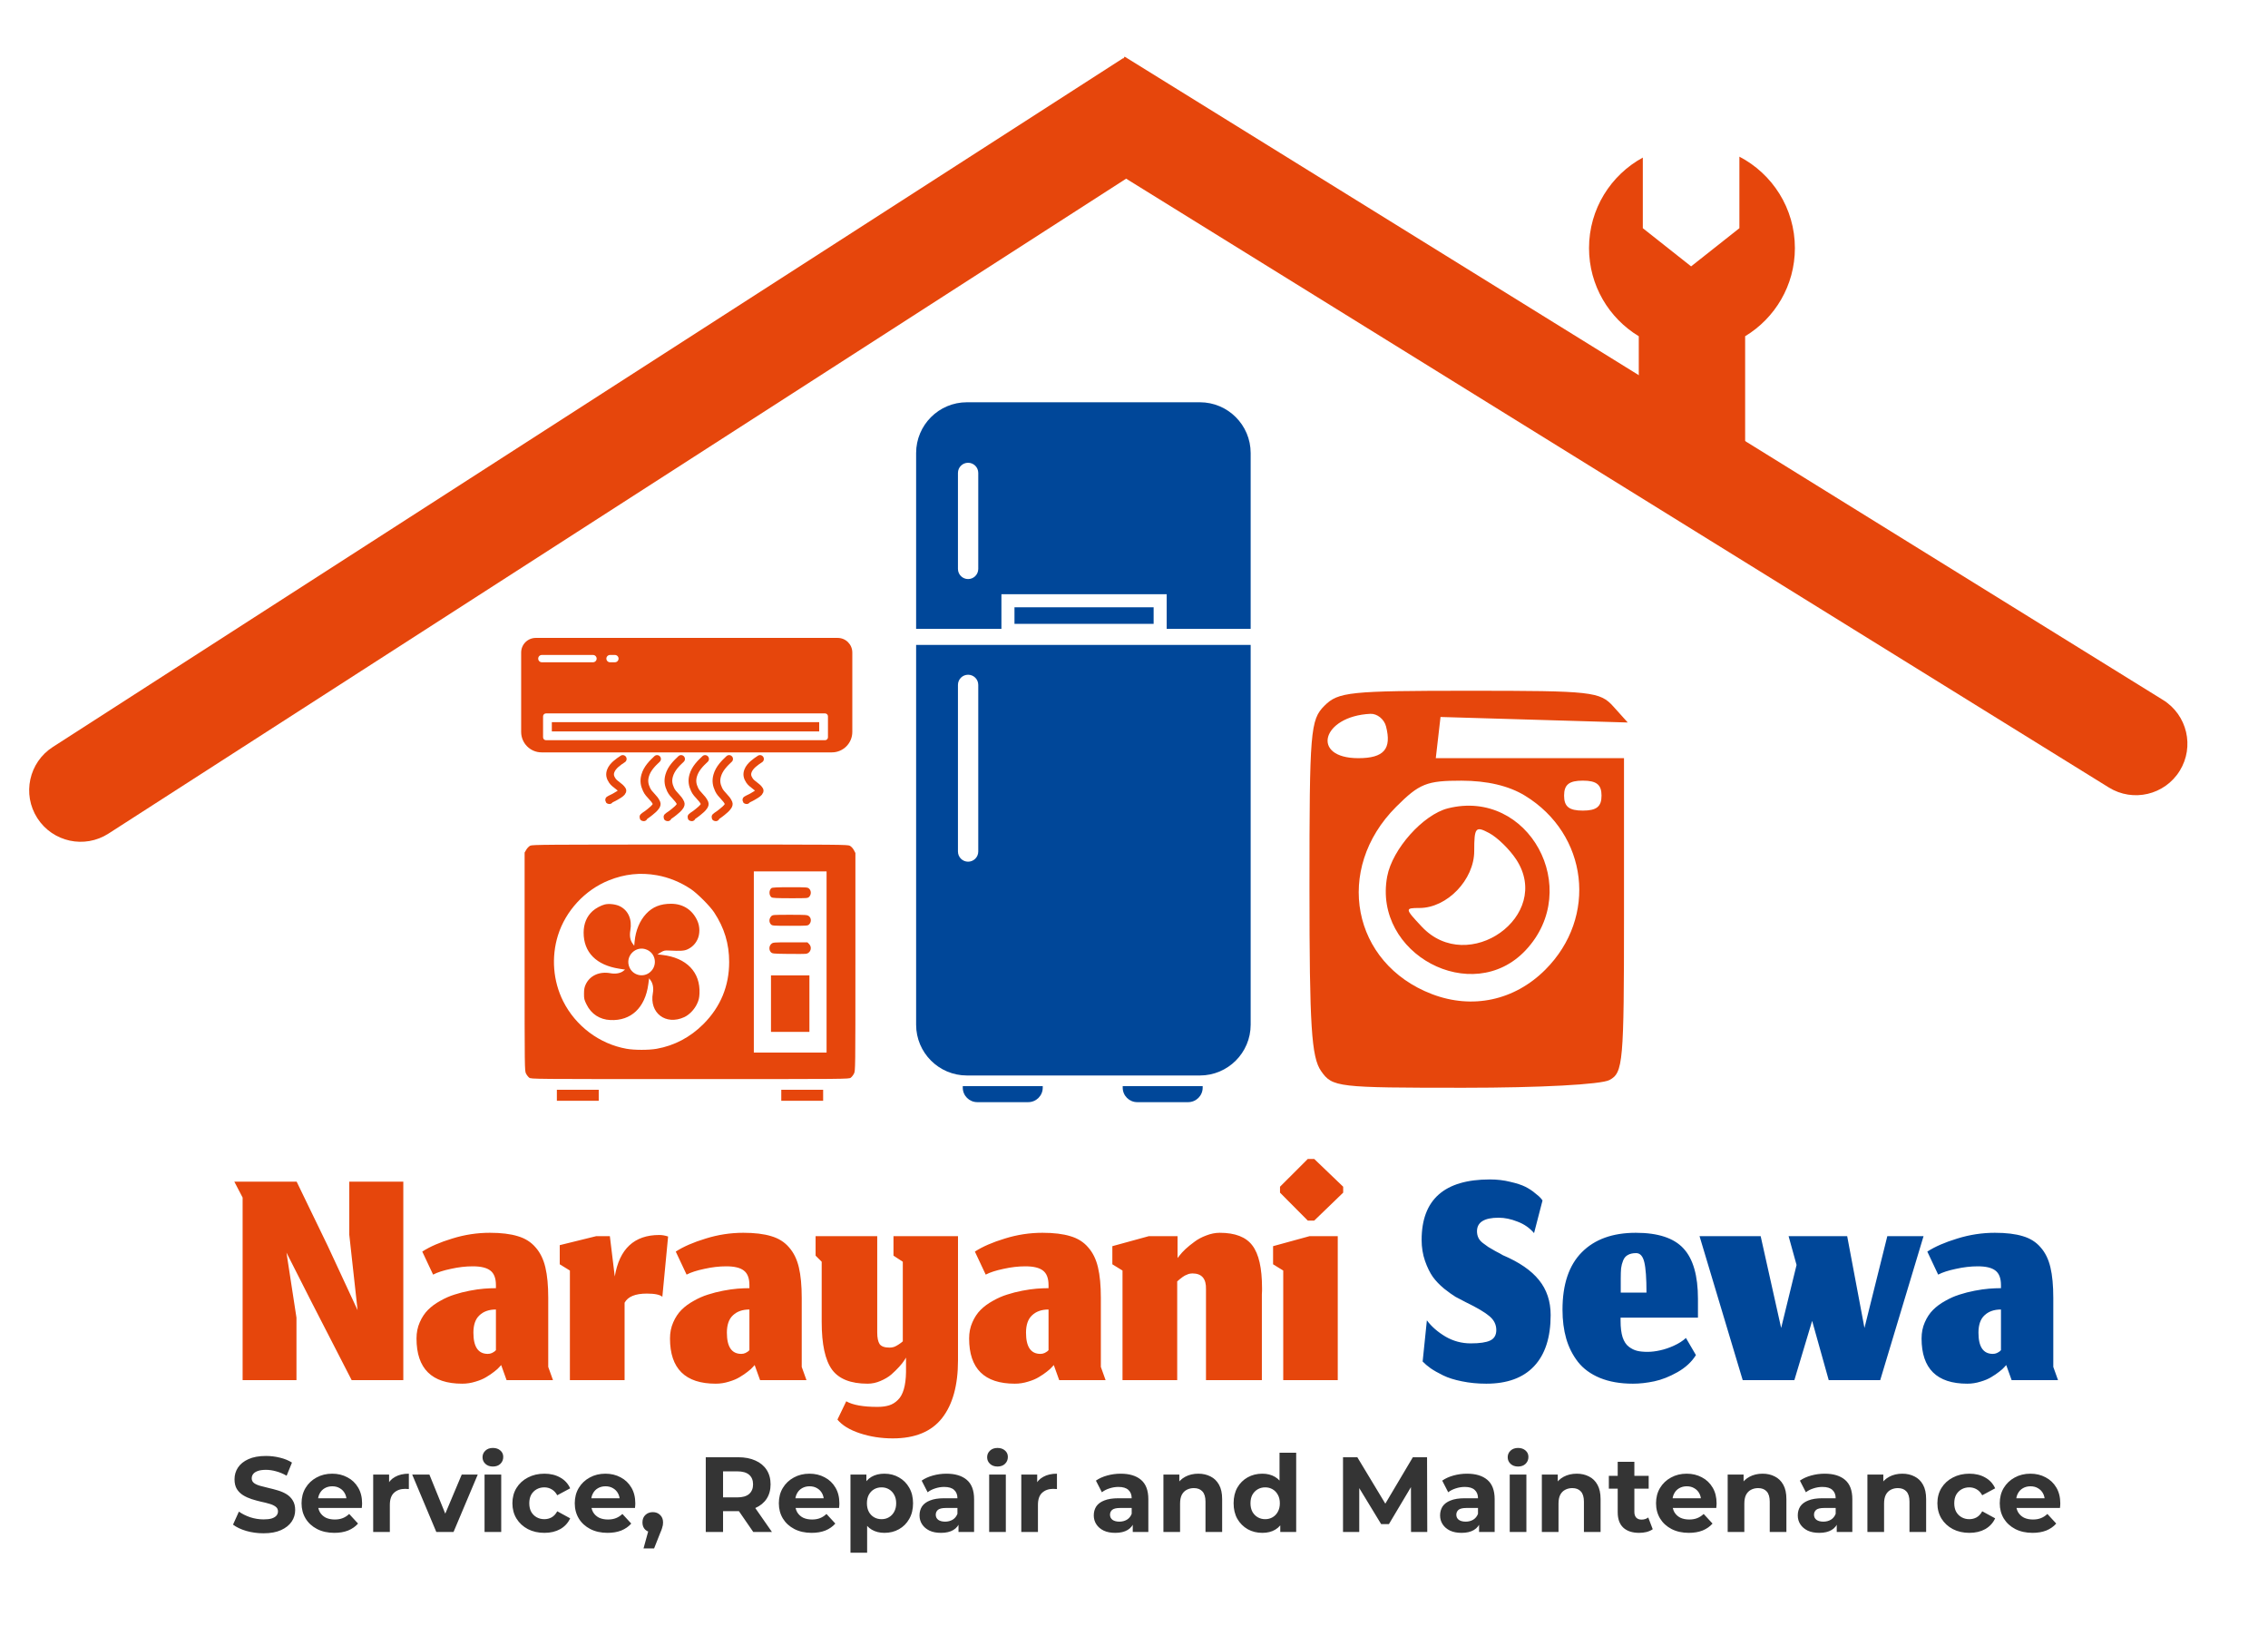
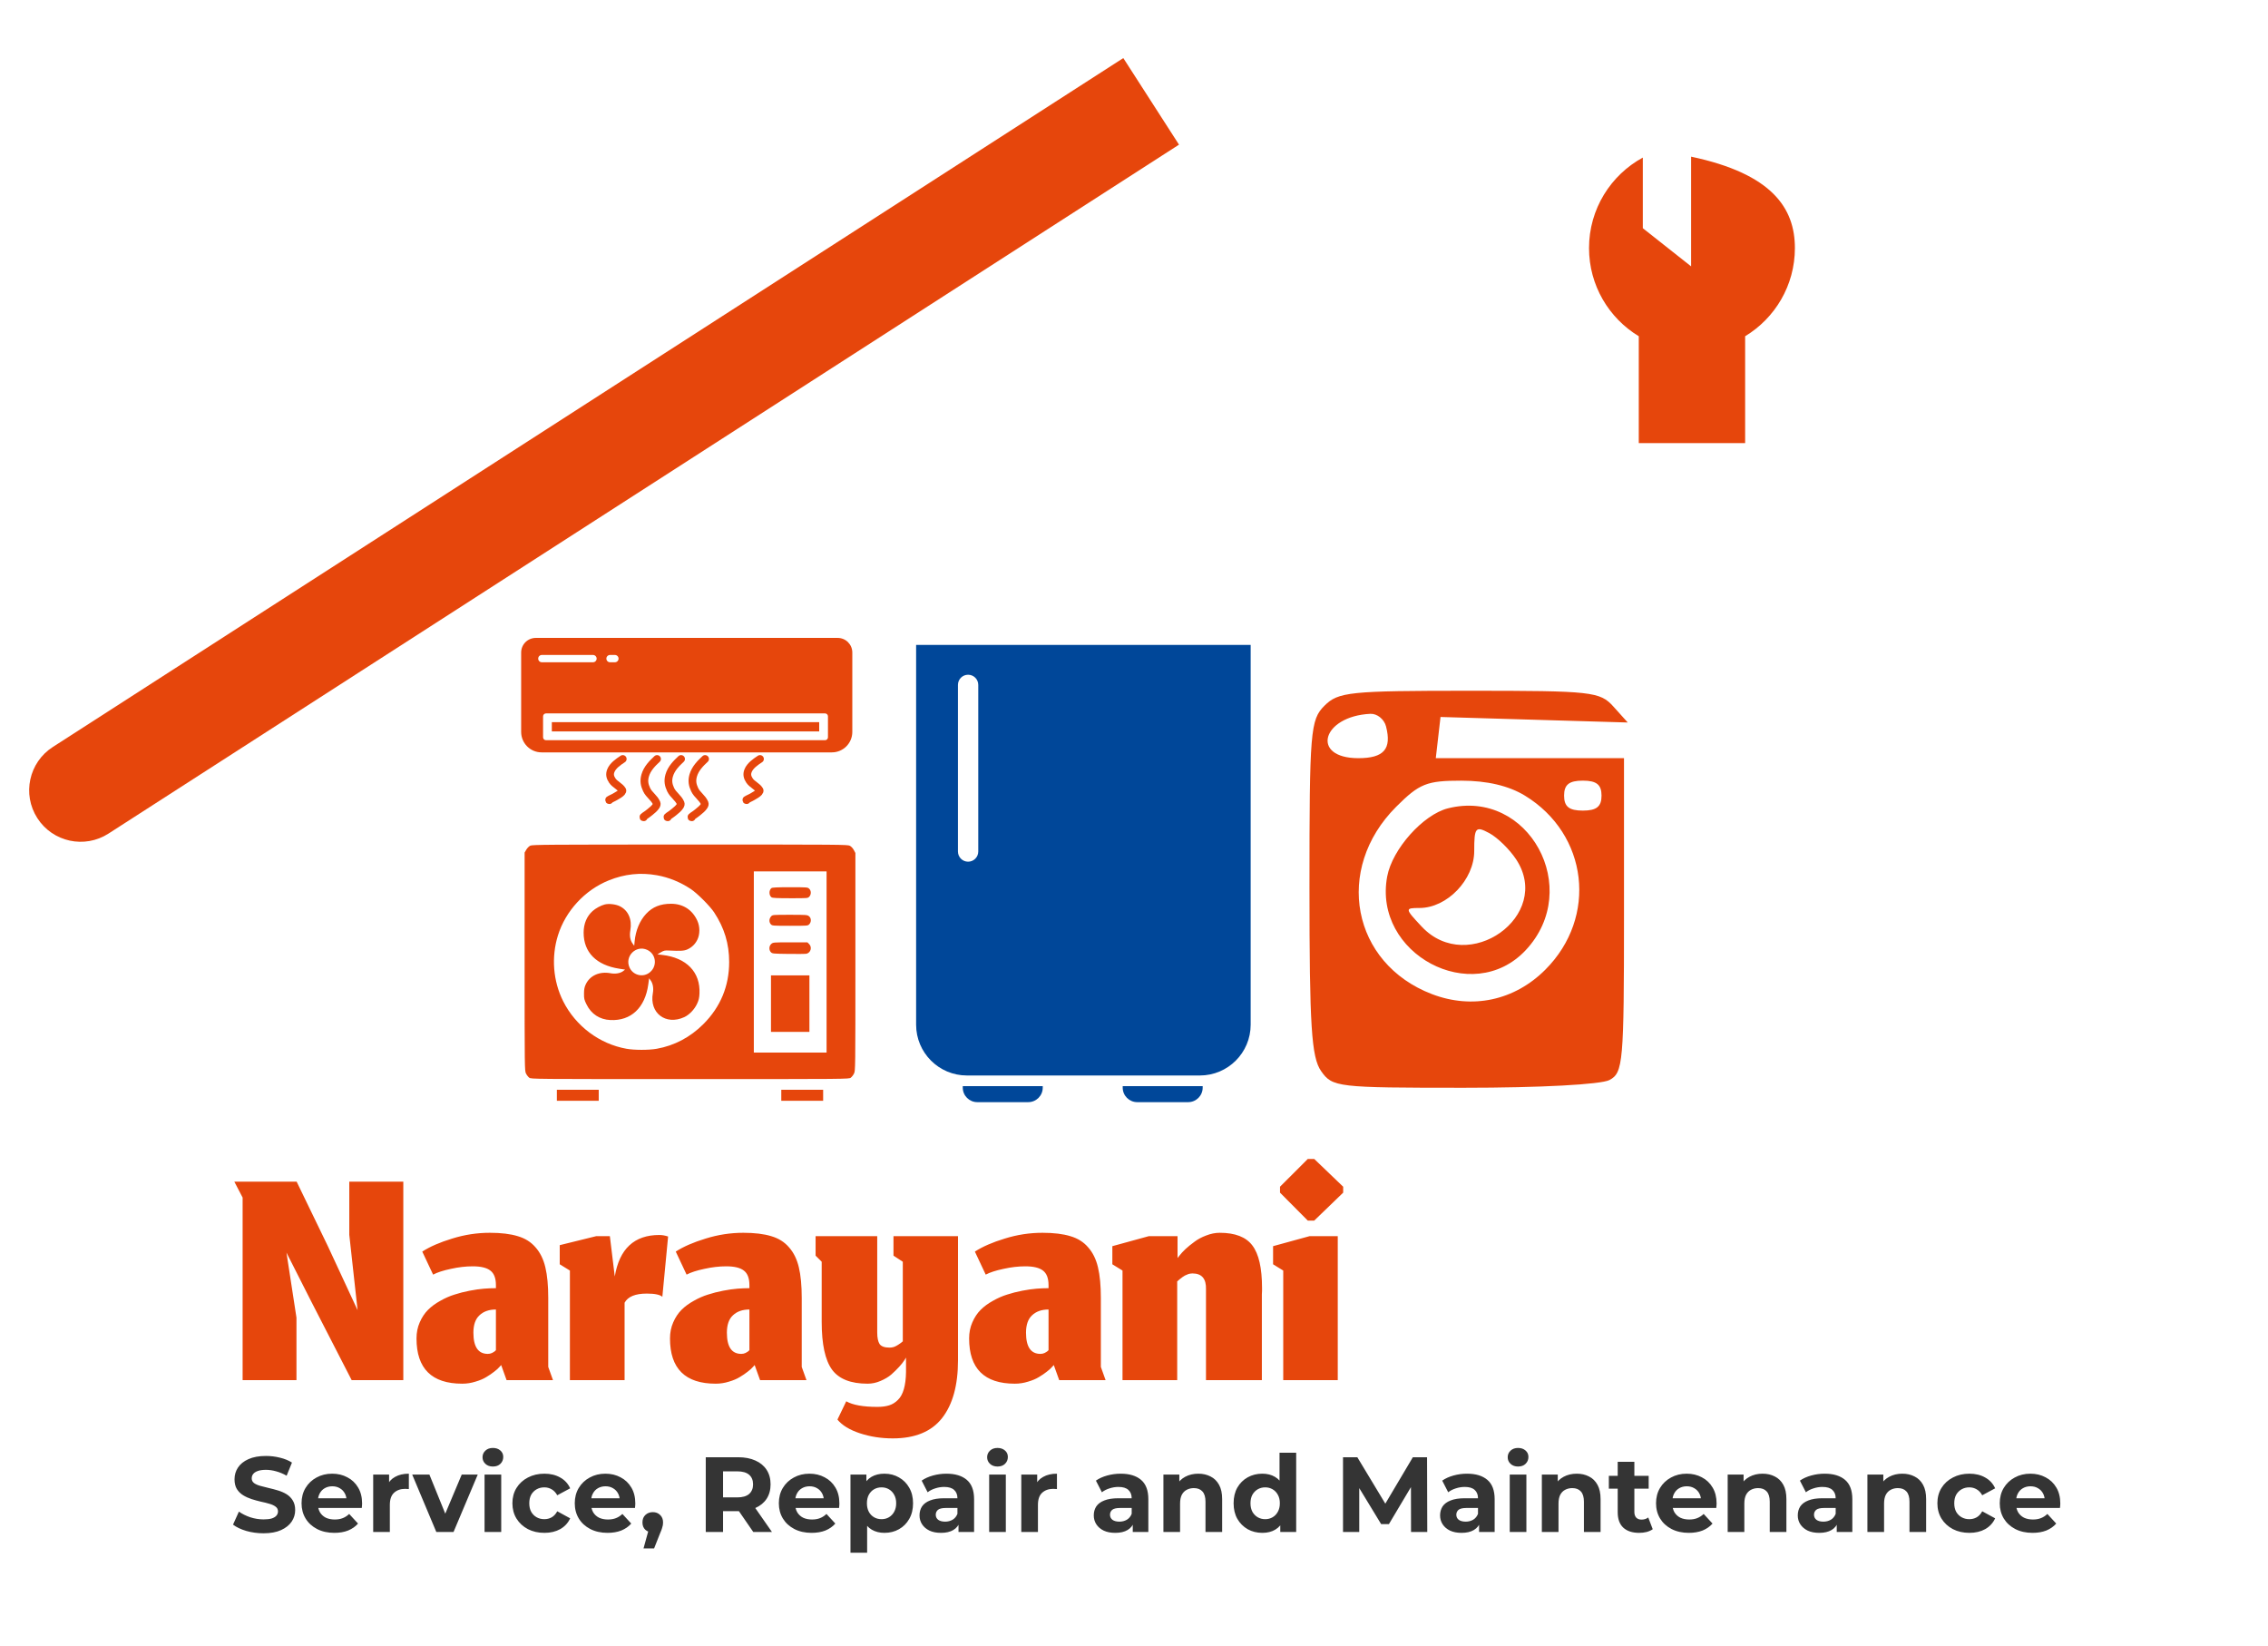
<svg xmlns="http://www.w3.org/2000/svg" width="1322" height="959" viewBox="0 0 1322 959" fill="none">
  <path fill-rule="evenodd" clip-rule="evenodd" d="M312.292 371.758C307.589 371.758 303.776 375.57 303.776 380.274V426.544C303.776 433.129 309.114 438.466 315.699 438.466H484.884C491.468 438.466 496.806 433.129 496.806 426.544V380.274C496.806 375.57 492.993 371.758 488.29 371.758H312.292ZM315.841 381.693C314.665 381.693 313.712 382.646 313.712 383.822C313.712 384.998 314.665 385.951 315.841 385.951H345.647C346.823 385.951 347.776 384.998 347.776 383.822C347.776 382.646 346.823 381.693 345.647 381.693H315.841ZM353.453 383.822C353.453 382.646 354.406 381.693 355.582 381.693H358.421C359.597 381.693 360.55 382.646 360.55 383.822C360.55 384.998 359.597 385.951 358.421 385.951H355.582C354.406 385.951 353.453 384.998 353.453 383.822ZM321.66 426.26V420.866H477.504V426.26H321.66ZM316.551 417.46C316.551 416.519 317.313 415.757 318.254 415.757H480.91C481.851 415.757 482.613 416.519 482.613 417.46V429.666C482.613 430.607 481.851 431.37 480.91 431.37H318.254C317.313 431.37 316.551 430.607 316.551 429.666V417.46Z" fill="#E6460C" />
  <path fill-rule="evenodd" clip-rule="evenodd" d="M309.077 492.835C308.352 493.193 307.317 494.243 306.777 495.169L305.794 496.852V560.421C305.794 623.335 305.802 624.006 306.6 625.622C307.043 626.52 307.898 627.616 308.5 628.057C309.587 628.854 310.225 628.86 402.199 628.86C494.173 628.86 494.811 628.854 495.898 628.057C496.5 627.616 497.355 626.52 497.798 625.622C498.596 624.007 498.604 623.334 498.604 560.549V497.108L497.694 495.381C497.157 494.363 496.216 493.349 495.4 492.909C494.064 492.19 490.876 492.165 402.205 492.174C318.319 492.182 310.281 492.239 309.077 492.835ZM481.803 560.613V613.404H460.602H439.401V560.613V507.821H460.602H481.803V560.613ZM382.948 510.081C389.804 511.299 396.553 514.047 402.69 518.119C406.39 520.575 413.858 528.051 416.264 531.708C422.227 540.773 425.022 549.996 425.022 560.613C425.022 574.655 419.996 586.786 410.037 596.781C402.398 604.447 393.107 609.363 382.796 611.194C378.135 612.022 369.86 612.022 365.199 611.194C349.418 608.391 335.536 597.971 328.253 583.462C322.38 571.76 321.277 557.743 325.233 545.088C329.695 530.819 340.934 518.663 354.846 513.062C364.121 509.328 373.253 508.359 382.948 510.081ZM449.693 517.557C448.15 518.728 448.146 521.735 449.686 522.908C450.244 523.333 452.655 523.455 460.632 523.465C470.817 523.478 470.867 523.474 471.733 522.549C472.925 521.276 472.898 519.079 471.677 517.928C470.776 517.078 470.473 517.055 460.553 517.055C453.014 517.055 450.182 517.186 449.693 517.557ZM352.495 527.101C350.268 527.664 347.174 529.341 345.41 530.94C341.981 534.049 340.196 538.363 340.196 543.539C340.196 555 347.586 562.469 360.97 564.535L364.343 565.056L363.254 565.915C361.624 567.202 358.708 567.707 355.92 567.184C349.386 565.961 343.719 568.555 341.333 573.861C340.643 575.393 340.425 576.632 340.413 579.1C340.397 582.048 340.529 582.604 341.905 585.397C344.643 590.957 349.563 594.167 355.79 594.455C367.826 595.011 376.035 587.287 377.884 573.666L378.365 570.118L379.258 571.334C380.579 573.13 381.068 575.948 380.546 578.755C378.394 590.33 388.053 597.718 398.851 592.757C401.773 591.414 404.764 588.305 406.298 585.016C407.288 582.893 407.586 581.649 407.717 579.098C408.36 566.577 400.223 558.123 385.959 556.493L383.198 556.177L385.187 554.993C387.006 553.909 387.433 553.82 390.187 553.953C396.708 554.268 398.75 554.142 400.619 553.31C403.25 552.138 405.208 550.243 406.483 547.638C408.053 544.429 408.045 540.015 406.465 536.553C403.557 530.186 398.127 526.69 391.146 526.69C384.924 526.69 380.365 528.532 376.604 532.568C372.908 536.533 370.509 542.287 369.922 548.593L369.682 551.177L368.771 549.938C367.32 547.965 366.869 545.36 367.424 542.164C368.528 535.8 366.22 530.543 361.25 528.103C358.894 526.946 354.91 526.49 352.495 527.101ZM449.507 534.016C448.21 535.421 448.163 537.491 449.401 538.733C450.16 539.495 450.735 539.536 460.532 539.536C470.814 539.536 470.867 539.532 471.733 538.607C473.002 537.252 472.914 535.022 471.549 533.945C470.546 533.153 470.007 533.113 460.418 533.113C450.482 533.113 450.33 533.125 449.507 534.016ZM449.584 550.088C448.211 551.274 448.106 553.669 449.372 554.941C450.184 555.757 450.65 555.801 459.701 555.917C464.914 555.983 469.594 555.934 470.101 555.806C472.62 555.172 473.469 552.012 471.621 550.157L470.639 549.171H460.642C450.808 549.171 450.629 549.186 449.584 550.088ZM377.214 553.539C382.774 556.073 383.303 563.693 378.156 567.111C374.248 569.707 368.897 568.146 366.949 563.841C363.991 557.307 370.703 550.571 377.214 553.539ZM449.401 584.901V601.36H460.602H471.803V584.901V568.441H460.602H449.401V584.901ZM324.595 638.294V641.506H336.796H348.996V638.294V635.083H336.796H324.595V638.294ZM455.402 638.294V641.506H467.602H479.803V638.294V635.083H467.602H455.402V638.294Z" fill="#E6460C" />
  <path fill-rule="evenodd" clip-rule="evenodd" d="M763.278 517.259C763.278 425.835 763.8 419.492 772.007 411.285C780.068 403.227 786.558 402.555 856.454 402.555C928.056 402.555 932.623 403.057 940.483 411.805L948.799 421.05L894.234 419.444L839.668 417.833L838.29 429.838L836.908 441.842H891.763H946.618V533.358C946.618 619.372 946.112 625.147 938.175 629.394C933.276 632.015 897.639 633.915 853.296 633.915C779.269 633.915 776.655 633.606 770.073 624.209C764.417 616.133 763.278 598.216 763.278 517.259ZM791.758 441.842C806.675 441.842 811.32 436.503 807.895 423.29C806.803 419.086 802.703 415.808 798.78 415.995C770.436 417.366 763.78 441.842 791.758 441.842ZM900.712 565.15C931.411 534.501 925.744 486.158 888.817 463.647C879.436 457.924 866.835 454.964 851.817 454.955C831.611 454.938 827.329 456.658 813.802 470.186C777.447 506.538 787.971 561.502 834.695 579.349C858.249 588.344 882.768 583.067 900.712 565.15ZM922.609 472.399C930.612 472.399 933.523 470.072 933.523 463.668C933.523 457.264 930.612 454.938 922.609 454.938C914.606 454.938 911.695 457.264 911.695 463.668C911.695 470.072 914.606 472.399 922.609 472.399ZM808.59 510.75C811.578 494.81 829.553 474.686 844.034 471.063C890.96 459.329 922.991 517.896 889.277 553.788C858.183 586.881 800.12 555.915 808.59 510.75ZM828.758 540.06C855.801 568.848 905.271 533.655 883.802 500.894C879.938 494.995 872.846 488.065 868.043 485.494C860.094 481.24 859.314 482.178 859.314 495.937C859.314 512.677 843.49 529.146 827.407 529.146C818.809 529.146 818.852 529.517 828.758 540.06Z" fill="#E6460C" />
  <path fill-rule="evenodd" clip-rule="evenodd" d="M729 375.827H534V597.163C534 613.511 547.252 626.763 563.6 626.763H699.4C715.748 626.763 729 613.511 729 597.163V375.827ZM570.219 399.134C570.219 395.864 567.568 393.214 564.299 393.214C561.029 393.214 558.379 395.864 558.379 399.134L558.379 496.245C558.379 499.515 561.029 502.165 564.299 502.165C567.568 502.165 570.219 499.515 570.219 496.245L570.219 399.134Z" fill="#004799" />
  <path d="M561.191 632.978H607.805V633.844C607.805 638.514 604.019 642.301 599.348 642.301H569.649C564.978 642.301 561.191 638.514 561.191 633.844V632.978Z" fill="#004799" />
  <path d="M654.418 632.978H701.032V633.844C701.032 638.514 697.245 642.301 692.574 642.301H662.875C658.204 642.301 654.418 638.514 654.418 633.844V632.978Z" fill="#004799" />
-   <path fill-rule="evenodd" clip-rule="evenodd" d="M534 264.032C534 247.685 547.252 234.432 563.6 234.432H699.4C715.748 234.432 729 247.685 729 264.032V366.504H680.055V363.554V353.916V346.305H672.444H591.332H583.721V353.916V363.554V366.504H534V264.032ZM564.299 269.687C567.568 269.687 570.219 272.338 570.219 275.607L570.219 331.544C570.219 334.813 567.568 337.464 564.299 337.464C561.029 337.464 558.379 334.813 558.379 331.544L558.379 275.607C558.379 272.338 561.029 269.687 564.299 269.687ZM591.332 353.916H672.444V363.554H591.332V353.916Z" fill="#004799" />
  <path d="M363 442.301C360.394 444.026 357.225 446.179 356.042 449.158C355.184 451.316 355.653 453.028 356.906 454.911C358.375 457.116 361.437 458.287 362.725 460.492C363.528 461.866 358.498 464.298 357.712 464.777C356.88 465.285 354.232 466.301 355.216 466.301" stroke="#E6460C" stroke-width="4.5" stroke-linecap="round" />
  <path d="M383 442.301C380.394 444.745 377.225 447.795 376.042 452.015C375.184 455.073 375.653 457.498 376.906 460.165C378.375 463.289 381.437 464.947 382.725 468.071C383.528 470.018 378.498 473.463 377.712 474.142C376.88 474.861 374.232 476.301 375.216 476.301" stroke="#E6460C" stroke-width="4.5" stroke-linecap="round" />
  <path d="M397 442.301C394.394 444.745 391.225 447.795 390.042 452.015C389.184 455.073 389.653 457.498 390.906 460.165C392.375 463.289 395.437 464.947 396.725 468.071C397.528 470.018 392.498 473.463 391.712 474.142C390.88 474.861 388.232 476.301 389.216 476.301" stroke="#E6460C" stroke-width="4.5" stroke-linecap="round" />
  <path d="M411 442.301C408.394 444.745 405.225 447.795 404.042 452.015C403.184 455.073 403.653 457.498 404.906 460.165C406.375 463.289 409.437 464.947 410.725 468.071C411.528 470.018 406.498 473.463 405.712 474.142C404.88 474.861 402.232 476.301 403.216 476.301" stroke="#E6460C" stroke-width="4.5" stroke-linecap="round" />
-   <path d="M425 442.301C422.394 444.745 419.225 447.795 418.042 452.015C417.184 455.073 417.653 457.498 418.906 460.165C420.375 463.289 423.437 464.947 424.725 468.071C425.528 470.018 420.498 473.463 419.712 474.142C418.88 474.861 416.232 476.301 417.216 476.301" stroke="#E6460C" stroke-width="4.5" stroke-linecap="round" />
  <path d="M443 442.301C440.394 444.026 437.225 446.179 436.042 449.158C435.184 451.316 435.653 453.028 436.906 454.911C438.375 457.116 441.437 458.287 442.725 460.492C443.528 461.866 438.498 464.298 437.712 464.777C436.88 465.285 434.232 466.301 435.216 466.301" stroke="#E6460C" stroke-width="4.5" stroke-linecap="round" />
  <path d="M30.767 435.337C16.834 444.302 12.806 462.865 21.771 476.799C30.736 490.732 49.299 494.76 63.233 485.795L30.767 435.337ZM63.233 485.795L687.233 84.301L654.767 33.843L30.767 435.337L63.233 485.795Z" fill="#E6460C" />
-   <path fill-rule="evenodd" clip-rule="evenodd" d="M655.526 33L681.03 48.797L1260.82 407.923C1274.91 416.647 1279.26 435.139 1270.53 449.224C1261.81 463.309 1243.32 467.655 1229.23 458.931L649.436 99.805L623.932 84.008L655.526 33Z" fill="#E6460C" />
-   <path fill-rule="evenodd" clip-rule="evenodd" d="M926.232 144.566C926.232 121.803 938.908 102.001 957.587 91.833V132.984L985.732 155.234L1013.88 132.984V91.301C1033.1 101.299 1046.23 121.399 1046.23 144.566C1046.23 166.359 1034.61 185.439 1017.23 195.948V258.234H955.232V195.948C937.851 185.439 926.232 166.359 926.232 144.566Z" fill="#E6460C" />
+   <path fill-rule="evenodd" clip-rule="evenodd" d="M926.232 144.566C926.232 121.803 938.908 102.001 957.587 91.833V132.984L985.732 155.234V91.301C1033.1 101.299 1046.23 121.399 1046.23 144.566C1046.23 166.359 1034.61 185.439 1017.23 195.948V258.234H955.232V195.948C937.851 185.439 926.232 166.359 926.232 144.566Z" fill="#E6460C" />
  <path d="M172.806 804.301H141.42V697.906L136.584 688.628H172.905L191.065 726.133L208.436 763.539L203.599 719.619V688.628H235.084V804.301H204.981L181.491 758.604L166.983 729.982L172.806 767.882V804.301ZM292.129 795.517L291.142 796.603C290.484 797.392 289.464 798.313 288.083 799.366C286.767 800.419 285.22 801.472 283.444 802.524C281.733 803.577 279.627 804.466 277.127 805.189C274.627 805.979 272.061 806.374 269.429 806.374C251.663 806.374 242.781 797.59 242.781 780.022C242.781 776.6 243.406 773.475 244.656 770.645C245.906 767.75 247.518 765.316 249.492 763.342C251.466 761.368 253.835 759.624 256.598 758.111C259.362 756.532 262.125 755.314 264.889 754.459C267.718 753.538 270.679 752.781 273.771 752.189C276.864 751.597 279.627 751.202 282.062 751.005C284.497 750.807 286.832 750.709 289.07 750.709V748.932C289.07 744.918 287.984 742.089 285.813 740.444C283.707 738.799 280.285 737.977 275.548 737.977C271.469 737.977 267.225 738.47 262.816 739.457C258.408 740.378 254.953 741.497 252.453 742.813L246.136 729.39C250.611 726.495 256.434 723.962 263.606 721.79C270.778 719.553 278.081 718.435 285.516 718.435C292.096 718.435 297.525 719.093 301.801 720.409C306.078 721.659 309.533 723.83 312.165 726.923C314.862 729.949 316.77 733.831 317.889 738.569C319.008 743.241 319.567 749.195 319.567 756.433V796.603L322.33 804.301H295.287L292.129 795.517ZM284.332 789.003C285.187 789.003 285.977 788.839 286.701 788.51C287.49 788.115 288.083 787.753 288.477 787.424C288.872 787.029 289.07 786.832 289.07 786.832V763.144C285.056 763.144 281.865 764.263 279.496 766.5C277.127 768.671 275.943 772.06 275.943 776.666C275.943 784.891 278.739 789.003 284.332 789.003ZM364.068 804.301H332.189V740.444L326.267 736.792V725.64L347.487 720.409H355.482L358.344 743.899C361.042 727.778 369.694 719.718 384.301 719.718C385.946 719.718 387.657 720.014 389.433 720.606L386.078 755.742C384.696 754.492 381.669 753.867 376.998 753.867C370.286 753.867 365.977 755.643 364.068 759.197V804.301ZM439.885 795.517L438.898 796.603C438.24 797.392 437.221 798.313 435.839 799.366C434.523 800.419 432.977 801.472 431.2 802.524C429.489 803.577 427.384 804.466 424.883 805.189C422.383 805.979 419.817 806.374 417.185 806.374C399.42 806.374 390.537 797.59 390.537 780.022C390.537 776.6 391.162 773.475 392.412 770.645C393.662 767.75 395.274 765.316 397.248 763.342C399.222 761.368 401.591 759.624 404.354 758.111C407.118 756.532 409.881 755.314 412.645 754.459C415.474 753.538 418.435 752.781 421.528 752.189C424.62 751.597 427.384 751.202 429.818 751.005C432.253 750.807 434.589 750.709 436.826 750.709V748.932C436.826 744.918 435.74 742.089 433.569 740.444C431.463 738.799 428.042 737.977 423.304 737.977C419.225 737.977 414.981 738.47 410.572 739.457C406.164 740.378 402.71 741.497 400.209 742.813L393.893 729.39C398.367 726.495 404.19 723.962 411.362 721.79C418.534 719.553 425.837 718.435 433.273 718.435C439.852 718.435 445.281 719.093 449.558 720.409C453.835 721.659 457.289 723.83 459.921 726.923C462.619 729.949 464.527 733.831 465.645 738.569C466.764 743.241 467.323 749.195 467.323 756.433V796.603L470.087 804.301H443.044L439.885 795.517ZM432.088 789.003C432.944 789.003 433.733 788.839 434.457 788.51C435.247 788.115 435.839 787.753 436.234 787.424C436.628 787.029 436.826 786.832 436.826 786.832V763.144C432.812 763.144 429.621 764.263 427.252 766.5C424.883 768.671 423.699 772.06 423.699 776.666C423.699 784.891 426.495 789.003 432.088 789.003ZM520.411 838.253C513.634 838.253 507.252 837.266 501.264 835.292C495.276 833.318 490.901 830.653 488.137 827.297L493.27 816.638C497.086 818.809 503.139 819.895 511.43 819.895C514.062 819.895 516.332 819.599 518.24 819.007C520.148 818.415 521.859 817.362 523.372 815.849C524.886 814.401 526.037 812.328 526.827 809.631C527.616 806.933 528.044 803.61 528.11 799.662V791.174L527.123 792.753C526.465 793.806 525.445 795.089 524.063 796.603C522.747 798.05 521.234 799.531 519.523 801.044C517.812 802.492 515.707 803.742 513.206 804.795C510.772 805.847 508.272 806.374 505.705 806.374C495.902 806.374 488.993 803.643 484.979 798.182C480.965 792.655 478.959 783.377 478.959 770.349V735.312L475.405 731.759V720.409H511.331V776.567C511.331 779.594 511.792 781.831 512.713 783.279C513.7 784.66 515.641 785.351 518.536 785.351C519.391 785.351 520.247 785.22 521.102 784.956C521.958 784.627 522.78 784.2 523.57 783.673C524.425 783.147 525.313 782.489 526.234 781.699V735.312L520.806 731.759V720.409H558.41V792.753C558.41 807.295 555.317 818.513 549.132 826.409C542.947 834.305 533.373 838.253 520.411 838.253ZM614.244 795.517L613.257 796.603C612.599 797.392 611.579 798.313 610.197 799.366C608.881 800.419 607.335 801.472 605.558 802.524C603.847 803.577 601.742 804.466 599.242 805.189C596.741 805.979 594.175 806.374 591.543 806.374C573.778 806.374 564.895 797.59 564.895 780.022C564.895 776.6 565.52 773.475 566.77 770.645C568.02 767.75 569.633 765.316 571.606 763.342C573.58 761.368 575.949 759.624 578.713 758.111C581.476 756.532 584.24 755.314 587.003 754.459C589.832 753.538 592.793 752.781 595.886 752.189C598.978 751.597 601.742 751.202 604.176 751.005C606.611 750.807 608.947 750.709 611.184 750.709V748.932C611.184 744.918 610.098 742.089 607.927 740.444C605.821 738.799 602.4 737.977 597.662 737.977C593.583 737.977 589.339 738.47 584.931 739.457C580.522 740.378 577.068 741.497 574.567 742.813L568.251 729.39C572.725 726.495 578.548 723.962 585.72 721.79C592.892 719.553 600.196 718.435 607.631 718.435C614.211 718.435 619.639 719.093 623.916 720.409C628.193 721.659 631.647 723.83 634.279 726.923C636.977 729.949 638.885 733.831 640.003 738.569C641.122 743.241 641.681 749.195 641.681 756.433V796.603L644.445 804.301H617.402L614.244 795.517ZM606.446 789.003C607.302 789.003 608.091 788.839 608.815 788.51C609.605 788.115 610.197 787.753 610.592 787.424C610.987 787.029 611.184 786.832 611.184 786.832V763.144C607.17 763.144 603.979 764.263 601.61 766.5C599.242 768.671 598.057 772.06 598.057 776.666C598.057 784.891 600.854 789.003 606.446 789.003ZM686.183 804.301H654.304V740.444L648.382 736.792V726.232L669.602 720.409H686.38V733.141L687.565 731.66C688.354 730.607 689.506 729.357 691.019 727.91C692.598 726.462 694.342 725.047 696.25 723.666C698.158 722.218 700.428 721.001 703.06 720.014C705.758 718.961 708.39 718.435 710.956 718.435C719.97 718.435 726.32 720.902 730.004 725.837C733.755 730.772 735.63 739.029 735.63 750.61C735.63 751.005 735.63 751.597 735.63 752.386C735.564 753.176 735.531 753.801 735.531 754.262V804.301H702.961V751.399C703.159 745.214 700.527 742.122 695.066 742.122C694.671 742.122 694.276 742.155 693.881 742.221C693.552 742.286 693.223 742.352 692.894 742.418C692.631 742.484 692.302 742.615 691.907 742.813C691.578 742.944 691.282 743.076 691.019 743.208C690.756 743.273 690.46 743.438 690.131 743.701C689.802 743.899 689.539 744.063 689.341 744.195C689.144 744.326 688.848 744.556 688.453 744.885C688.124 745.149 687.861 745.346 687.663 745.478C687.532 745.609 687.268 745.84 686.874 746.169C686.545 746.432 686.314 746.629 686.183 746.761V804.301ZM747.989 804.301V740.444L742.067 736.792V726.232L763.287 720.409H779.769V804.301H747.989ZM762.3 711.329L746.113 695.044V691.589L762.3 675.403H766.05L782.927 691.589V695.044L766.05 711.329H762.3Z" fill="#E6460C" />
-   <path d="M866.359 806.374C861.292 806.374 856.555 805.913 852.146 804.992C847.804 804.137 844.152 802.985 841.191 801.538C838.23 800.09 835.795 798.708 833.887 797.392C832.045 796.076 830.499 794.76 829.249 793.444L831.716 769.461C834.414 773.08 838.033 776.238 842.573 778.936C847.113 781.568 852.015 782.884 857.279 782.884C862.542 782.884 866.326 782.325 868.629 781.206C870.997 780.087 872.182 778.048 872.182 775.087C872.182 771.928 870.833 769.231 868.135 766.994C865.503 764.756 860.93 762.059 854.416 758.9C852.048 757.716 850.041 756.663 848.396 755.742C846.751 754.755 844.547 753.176 841.783 751.005C839.085 748.768 836.881 746.465 835.17 744.096C833.46 741.661 831.946 738.569 830.63 734.818C829.314 731.002 828.656 726.923 828.656 722.58C828.656 699.09 841.915 687.345 868.431 687.345C872.642 687.345 876.59 687.806 880.275 688.727C884.025 689.582 886.953 690.536 889.059 691.589C891.164 692.642 893.073 693.892 894.783 695.34C896.56 696.721 897.678 697.708 898.139 698.301C898.6 698.827 898.929 699.255 899.126 699.584L894.191 718.632C891.625 715.605 888.401 713.368 884.519 711.921C880.703 710.407 877.051 709.651 873.564 709.651C865.141 709.651 860.93 712.283 860.93 717.546C860.93 718.928 861.194 720.178 861.72 721.297C862.246 722.415 863.102 723.435 864.286 724.357C865.47 725.278 866.556 726.067 867.543 726.725C868.596 727.383 870.01 728.206 871.787 729.193C873.629 730.114 875.011 730.871 875.932 731.463C885.539 735.542 892.579 740.378 897.053 745.971C901.593 751.564 903.863 758.374 903.863 766.401C903.863 779.429 900.639 789.365 894.191 796.208C887.809 802.985 878.531 806.374 866.359 806.374ZM959.722 753.275C959.722 744.918 959.294 738.997 958.439 735.509C957.584 732.022 956.004 730.278 953.702 730.278C951.728 730.278 950.116 730.64 948.865 731.364C947.615 732.022 946.694 733.108 946.102 734.621C945.51 736.069 945.115 737.582 944.918 739.161C944.786 740.674 944.72 742.615 944.72 744.984V753.275H959.722ZM951.826 806.374C944.457 806.374 938.042 805.255 932.58 803.018C927.185 800.781 922.908 797.655 919.75 793.642C916.657 789.628 914.387 785.121 912.94 780.12C911.492 775.054 910.768 769.428 910.768 763.243C910.768 748.504 914.519 737.352 922.02 729.785C929.521 722.218 940.016 718.435 953.504 718.435C966.466 718.435 975.744 721.494 981.337 727.614C986.93 733.667 989.726 743.438 989.726 756.927V767.882H944.621V769.757C944.621 773.639 945.016 776.83 945.806 779.331C946.661 781.831 947.878 783.673 949.458 784.858C951.037 786.042 952.649 786.832 954.294 787.226C955.939 787.621 957.946 787.819 960.314 787.819C962.617 787.819 965.085 787.523 967.717 786.93C970.414 786.338 973.112 785.417 975.81 784.167C978.573 782.917 980.876 781.436 982.718 779.725L988.542 789.694C986.107 793.642 982.521 796.965 977.784 799.662C973.112 802.294 968.605 804.071 964.262 804.992C959.919 805.913 955.774 806.374 951.826 806.374ZM1045.92 804.301H1015.81L990.647 720.409H1026.28L1038.22 773.902L1047.2 737.187L1042.56 720.409H1076.71L1086.78 773.902L1100.1 720.409H1121.22L1095.96 804.301H1065.95L1056.28 769.757L1045.92 804.301ZM1169.41 795.517L1168.43 796.603C1167.77 797.392 1166.75 798.313 1165.37 799.366C1164.05 800.419 1162.5 801.472 1160.73 802.524C1159.02 803.577 1156.91 804.466 1154.41 805.189C1151.91 805.979 1149.35 806.374 1146.71 806.374C1128.95 806.374 1120.07 797.59 1120.07 780.022C1120.07 776.6 1120.69 773.475 1121.94 770.645C1123.19 767.75 1124.8 765.316 1126.78 763.342C1128.75 761.368 1131.12 759.624 1133.88 758.111C1136.65 756.532 1139.41 755.314 1142.17 754.459C1145 753.538 1147.96 752.781 1151.06 752.189C1154.15 751.597 1156.91 751.202 1159.35 751.005C1161.78 750.807 1164.12 750.709 1166.35 750.709V748.932C1166.35 744.918 1165.27 742.089 1163.1 740.444C1160.99 738.799 1157.57 737.977 1152.83 737.977C1148.75 737.977 1144.51 738.47 1140.1 739.457C1135.69 740.378 1132.24 741.497 1129.74 742.813L1123.42 729.39C1127.9 726.495 1133.72 723.962 1140.89 721.79C1148.06 719.553 1155.37 718.435 1162.8 718.435C1169.38 718.435 1174.81 719.093 1179.09 720.409C1183.36 721.659 1186.82 723.83 1189.45 726.923C1192.15 729.949 1194.06 733.831 1195.17 738.569C1196.29 743.241 1196.85 749.195 1196.85 756.433V796.603L1199.61 804.301H1172.57L1169.41 795.517ZM1161.62 789.003C1162.47 789.003 1163.26 788.839 1163.99 788.51C1164.77 788.115 1165.37 787.753 1165.76 787.424C1166.16 787.029 1166.35 786.832 1166.35 786.832V763.144C1162.34 763.144 1159.15 764.263 1156.78 766.5C1154.41 768.671 1153.23 772.06 1153.23 776.666C1153.23 784.891 1156.02 789.003 1161.62 789.003Z" fill="#004799" />
  <path d="M153.57 893.554C150.085 893.554 146.744 893.098 143.549 892.185C140.354 891.231 137.781 890.006 135.831 888.513L139.254 880.919C141.122 882.247 143.321 883.346 145.852 884.218C148.425 885.048 151.018 885.463 153.632 885.463C155.624 885.463 157.222 885.276 158.425 884.903C159.67 884.488 160.583 883.927 161.164 883.222C161.745 882.517 162.035 881.707 162.035 880.795C162.035 879.633 161.579 878.72 160.666 878.056C159.753 877.35 158.55 876.79 157.056 876.375C155.562 875.919 153.902 875.504 152.076 875.13C150.292 874.715 148.487 874.218 146.661 873.637C144.877 873.056 143.238 872.309 141.744 871.396C140.25 870.483 139.026 869.28 138.072 867.786C137.159 866.292 136.702 864.383 136.702 862.059C136.702 859.57 137.366 857.308 138.694 855.275C140.063 853.2 142.097 851.561 144.794 850.358C147.533 849.113 150.956 848.491 155.064 848.491C157.803 848.491 160.5 848.823 163.156 849.486C165.811 850.109 168.156 851.063 170.189 852.35L167.077 860.005C165.044 858.844 163.01 857.993 160.977 857.454C158.944 856.873 156.952 856.582 155.002 856.582C153.051 856.582 151.454 856.81 150.209 857.267C148.964 857.723 148.072 858.325 147.533 859.072C146.993 859.777 146.723 860.607 146.723 861.562C146.723 862.682 147.18 863.595 148.093 864.3C149.006 864.964 150.209 865.504 151.703 865.919C153.197 866.333 154.836 866.748 156.62 867.163C158.446 867.578 160.251 868.056 162.035 868.595C163.861 869.134 165.521 869.861 167.015 870.773C168.508 871.686 169.712 872.89 170.625 874.384C171.579 875.877 172.056 877.765 172.056 880.048C172.056 882.496 171.372 884.737 170.002 886.77C168.633 888.803 166.579 890.442 163.84 891.687C161.143 892.932 157.72 893.554 153.57 893.554ZM194.88 893.305C191.063 893.305 187.702 892.558 184.797 891.065C181.934 889.571 179.714 887.537 178.137 884.965C176.56 882.351 175.772 879.384 175.772 876.064C175.772 872.703 176.539 869.736 178.075 867.163C179.652 864.549 181.789 862.516 184.486 861.064C187.183 859.57 190.233 858.823 193.635 858.823C196.914 858.823 199.86 859.528 202.474 860.939C205.13 862.308 207.225 864.3 208.76 866.914C210.296 869.487 211.063 872.578 211.063 876.189C211.063 876.562 211.043 876.998 211.001 877.496C210.96 877.952 210.918 878.388 210.877 878.803H183.677V873.139H205.773L202.038 874.819C202.038 873.076 201.686 871.562 200.98 870.276C200.275 868.989 199.3 867.993 198.055 867.288C196.81 866.541 195.358 866.168 193.698 866.168C192.038 866.168 190.565 866.541 189.278 867.288C188.034 867.993 187.059 869.01 186.353 870.338C185.648 871.624 185.295 873.159 185.295 874.944V876.438C185.295 878.263 185.689 879.882 186.478 881.292C187.307 882.662 188.449 883.72 189.901 884.467C191.395 885.172 193.138 885.525 195.129 885.525C196.914 885.525 198.47 885.255 199.798 884.716C201.167 884.176 202.412 883.367 203.532 882.288L208.698 887.89C207.163 889.633 205.233 890.982 202.91 891.936C200.586 892.849 197.909 893.305 194.88 893.305ZM217.528 892.807V859.321H226.802V868.782L225.495 866.043C226.491 863.678 228.088 861.894 230.288 860.69C232.487 859.445 235.163 858.823 238.317 858.823V867.786C237.902 867.744 237.529 867.724 237.197 867.724C236.865 867.682 236.512 867.661 236.138 867.661C233.483 867.661 231.325 868.429 229.665 869.964C228.047 871.458 227.238 873.803 227.238 876.998V892.807H217.528ZM254.333 892.807L240.266 859.321H250.287L261.989 888.139H257.009L269.147 859.321H278.483L264.354 892.807H254.333ZM282.445 892.807V859.321H292.155V892.807H282.445ZM287.3 854.653C285.516 854.653 284.063 854.134 282.943 853.097C281.823 852.059 281.262 850.773 281.262 849.237C281.262 847.702 281.823 846.416 282.943 845.378C284.063 844.341 285.516 843.822 287.3 843.822C289.084 843.822 290.537 844.32 291.657 845.316C292.777 846.271 293.338 847.515 293.338 849.051C293.338 850.669 292.777 852.018 291.657 853.097C290.578 854.134 289.126 854.653 287.3 854.653ZM317.35 893.305C313.74 893.305 310.524 892.579 307.702 891.127C304.88 889.633 302.66 887.579 301.042 884.965C299.465 882.351 298.677 879.384 298.677 876.064C298.677 872.703 299.465 869.736 301.042 867.163C302.66 864.549 304.88 862.516 307.702 861.064C310.524 859.57 313.74 858.823 317.35 858.823C320.877 858.823 323.947 859.57 326.562 861.064C329.176 862.516 331.105 864.611 332.35 867.35L324.819 871.396C323.947 869.819 322.848 868.657 321.52 867.91C320.234 867.163 318.823 866.79 317.287 866.79C315.628 866.79 314.134 867.163 312.806 867.91C311.478 868.657 310.42 869.715 309.632 871.085C308.885 872.454 308.511 874.114 308.511 876.064C308.511 878.014 308.885 879.674 309.632 881.044C310.42 882.413 311.478 883.471 312.806 884.218C314.134 884.965 315.628 885.338 317.287 885.338C318.823 885.338 320.234 884.986 321.52 884.28C322.848 883.533 323.947 882.351 324.819 880.732L332.35 884.84C331.105 887.537 329.176 889.633 326.562 891.127C323.947 892.579 320.877 893.305 317.35 893.305ZM354.134 893.305C350.317 893.305 346.955 892.558 344.051 891.065C341.188 889.571 338.968 887.537 337.391 884.965C335.814 882.351 335.026 879.384 335.026 876.064C335.026 872.703 335.793 869.736 337.329 867.163C338.905 864.549 341.042 862.516 343.74 861.064C346.437 859.57 349.487 858.823 352.889 858.823C356.167 858.823 359.114 859.528 361.728 860.939C364.383 862.308 366.479 864.3 368.014 866.914C369.55 869.487 370.317 872.578 370.317 876.189C370.317 876.562 370.296 876.998 370.255 877.496C370.213 877.952 370.172 878.388 370.13 878.803H342.93V873.139H365.027L361.292 874.819C361.292 873.076 360.939 871.562 360.234 870.276C359.528 868.989 358.553 867.993 357.308 867.288C356.064 866.541 354.611 866.168 352.951 866.168C351.292 866.168 349.819 866.541 348.532 867.288C347.287 867.993 346.312 869.01 345.607 870.338C344.901 871.624 344.549 873.159 344.549 874.944V876.438C344.549 878.263 344.943 879.882 345.731 881.292C346.561 882.662 347.702 883.72 349.155 884.467C350.648 885.172 352.391 885.525 354.383 885.525C356.167 885.525 357.723 885.255 359.051 884.716C360.421 884.176 361.665 883.367 362.786 882.288L367.952 887.89C366.417 889.633 364.487 890.982 362.163 891.936C359.84 892.849 357.163 893.305 354.134 893.305ZM375.101 902.393L379.209 887.455L380.578 893.056C378.794 893.056 377.321 892.538 376.159 891.5C375.039 890.463 374.479 889.031 374.479 887.206C374.479 885.38 375.06 883.927 376.221 882.849C377.383 881.77 378.815 881.23 380.516 881.23C382.259 881.23 383.691 881.79 384.811 882.911C385.931 883.99 386.492 885.421 386.492 887.206C386.492 887.745 386.45 888.284 386.367 888.824C386.284 889.322 386.118 889.944 385.869 890.691C385.662 891.397 385.309 892.309 384.811 893.43L381.263 902.393H375.101ZM411.384 892.807V849.237H430.243C434.144 849.237 437.505 849.881 440.327 851.167C443.148 852.412 445.327 854.217 446.862 856.582C448.397 858.947 449.165 861.769 449.165 865.047C449.165 868.284 448.397 871.085 446.862 873.45C445.327 875.774 443.148 877.558 440.327 878.803C437.505 880.048 434.144 880.67 430.243 880.67H416.986L421.467 876.251V892.807H411.384ZM439.082 892.807L428.189 876.998H438.957L449.974 892.807H439.082ZM421.467 877.371L416.986 872.641H429.683C432.795 872.641 435.119 871.977 436.654 870.649C438.19 869.28 438.957 867.412 438.957 865.047C438.957 862.64 438.19 860.773 436.654 859.445C435.119 858.117 432.795 857.454 429.683 857.454H416.986L421.467 852.661V877.371ZM473.088 893.305C469.271 893.305 465.909 892.558 463.005 891.065C460.142 889.571 457.922 887.537 456.345 884.965C454.768 882.351 453.98 879.384 453.98 876.064C453.98 872.703 454.747 869.736 456.283 867.163C457.859 864.549 459.996 862.516 462.694 861.064C465.391 859.57 468.441 858.823 471.843 858.823C475.121 858.823 478.068 859.528 480.682 860.939C483.337 862.308 485.433 864.3 486.968 866.914C488.504 869.487 489.271 872.578 489.271 876.189C489.271 876.562 489.25 876.998 489.209 877.496C489.167 877.952 489.126 878.388 489.084 878.803H461.884V873.139H483.981L480.246 874.819C480.246 873.076 479.893 871.562 479.188 870.276C478.482 868.989 477.507 867.993 476.263 867.288C475.018 866.541 473.565 866.168 471.906 866.168C470.246 866.168 468.773 866.541 467.486 867.288C466.241 867.993 465.266 869.01 464.561 870.338C463.855 871.624 463.503 873.159 463.503 874.944V876.438C463.503 878.263 463.897 879.882 464.685 881.292C465.515 882.662 466.656 883.72 468.109 884.467C469.603 885.172 471.345 885.525 473.337 885.525C475.121 885.525 476.677 885.255 478.005 884.716C479.375 884.176 480.619 883.367 481.74 882.288L486.906 887.89C485.371 889.633 483.441 890.982 481.117 891.936C478.794 892.849 476.117 893.305 473.088 893.305ZM515.529 893.305C512.707 893.305 510.238 892.683 508.122 891.438C506.006 890.193 504.346 888.305 503.143 885.774C501.981 883.201 501.4 879.965 501.4 876.064C501.4 872.122 501.96 868.885 503.08 866.354C504.201 863.823 505.819 861.935 507.935 860.69C510.052 859.445 512.583 858.823 515.529 858.823C518.683 858.823 521.504 859.549 523.994 861.001C526.525 862.412 528.517 864.404 529.969 866.977C531.463 869.549 532.21 872.578 532.21 876.064C532.21 879.591 531.463 882.641 529.969 885.214C528.517 887.786 526.525 889.778 523.994 891.189C521.504 892.6 518.683 893.305 515.529 893.305ZM495.736 904.882V859.321H505.01V866.168L504.823 876.126L505.446 886.023V904.882H495.736ZM513.848 885.338C515.467 885.338 516.898 884.965 518.143 884.218C519.429 883.471 520.446 882.413 521.193 881.044C521.981 879.633 522.376 877.973 522.376 876.064C522.376 874.114 521.981 872.454 521.193 871.085C520.446 869.715 519.429 868.657 518.143 867.91C516.898 867.163 515.467 866.79 513.848 866.79C512.23 866.79 510.778 867.163 509.491 867.91C508.205 868.657 507.188 869.715 506.441 871.085C505.695 872.454 505.321 874.114 505.321 876.064C505.321 877.973 505.695 879.633 506.441 881.044C507.188 882.413 508.205 883.471 509.491 884.218C510.778 884.965 512.23 885.338 513.848 885.338ZM558.703 892.807V886.272L558.081 884.84V873.139C558.081 871.064 557.437 869.446 556.151 868.284C554.906 867.122 552.977 866.541 550.362 866.541C548.578 866.541 546.815 866.831 545.072 867.412C543.371 867.952 541.918 868.699 540.715 869.653L537.229 862.869C539.055 861.582 541.254 860.586 543.827 859.881C546.4 859.176 549.014 858.823 551.67 858.823C556.773 858.823 560.736 860.026 563.558 862.433C566.38 864.84 567.79 868.595 567.79 873.699V892.807H558.703ZM548.495 893.305C545.881 893.305 543.64 892.87 541.773 891.998C539.906 891.085 538.474 889.861 537.478 888.326C536.482 886.791 535.984 885.069 535.984 883.16C535.984 881.168 536.462 879.425 537.416 877.931C538.412 876.438 539.968 875.276 542.084 874.446C544.2 873.574 546.96 873.139 550.362 873.139H559.263V878.803H551.421C549.138 878.803 547.562 879.176 546.69 879.923C545.86 880.67 545.445 881.604 545.445 882.724C545.445 883.969 545.922 884.965 546.877 885.712C547.873 886.417 549.221 886.77 550.923 886.77C552.541 886.77 553.993 886.396 555.28 885.649C556.566 884.861 557.5 883.72 558.081 882.226L559.574 886.708C558.869 888.865 557.583 890.504 555.715 891.625C553.848 892.745 551.441 893.305 548.495 893.305ZM576.578 892.807V859.321H586.288V892.807H576.578ZM581.433 854.653C579.649 854.653 578.197 854.134 577.076 853.097C575.956 852.059 575.396 850.773 575.396 849.237C575.396 847.702 575.956 846.416 577.076 845.378C578.197 844.341 579.649 843.822 581.433 843.822C583.217 843.822 584.67 844.32 585.79 845.316C586.911 846.271 587.471 847.515 587.471 849.051C587.471 850.669 586.911 852.018 585.79 853.097C584.711 854.134 583.259 854.653 581.433 854.653ZM595.3 892.807V859.321H604.574V868.782L603.267 866.043C604.263 863.678 605.86 861.894 608.059 860.69C610.259 859.445 612.935 858.823 616.089 858.823V867.786C615.674 867.744 615.3 867.724 614.968 867.724C614.636 867.682 614.284 867.661 613.91 867.661C611.255 867.661 609.097 868.429 607.437 869.964C605.819 871.458 605.01 873.803 605.01 876.998V892.807H595.3ZM660.273 892.807V886.272L659.65 884.84V873.139C659.65 871.064 659.007 869.446 657.721 868.284C656.476 867.122 654.546 866.541 651.932 866.541C650.148 866.541 648.384 866.831 646.642 867.412C644.94 867.952 643.488 868.699 642.285 869.653L638.799 862.869C640.625 861.582 642.824 860.586 645.397 859.881C647.97 859.176 650.584 858.823 653.239 858.823C658.343 858.823 662.306 860.026 665.128 862.433C667.949 864.84 669.36 868.595 669.36 873.699V892.807H660.273ZM650.065 893.305C647.451 893.305 645.21 892.87 643.343 891.998C641.476 891.085 640.044 889.861 639.048 888.326C638.052 886.791 637.554 885.069 637.554 883.16C637.554 881.168 638.031 879.425 638.986 877.931C639.982 876.438 641.538 875.276 643.654 874.446C645.77 873.574 648.53 873.139 651.932 873.139H660.833V878.803H652.99C650.708 878.803 649.131 879.176 648.26 879.923C647.43 880.67 647.015 881.604 647.015 882.724C647.015 883.969 647.492 884.965 648.447 885.712C649.443 886.417 650.791 886.77 652.492 886.77C654.111 886.77 655.563 886.396 656.849 885.649C658.136 884.861 659.069 883.72 659.65 882.226L661.144 886.708C660.439 888.865 659.152 890.504 657.285 891.625C655.418 892.745 653.011 893.305 650.065 893.305ZM698.501 858.823C701.157 858.823 703.522 859.362 705.597 860.441C707.713 861.479 709.373 863.097 710.577 865.296C711.78 867.454 712.382 870.234 712.382 873.637V892.807H702.672V875.13C702.672 872.433 702.07 870.441 700.867 869.155C699.705 867.869 698.045 867.226 695.887 867.226C694.352 867.226 692.962 867.558 691.717 868.222C690.514 868.844 689.559 869.819 688.854 871.147C688.19 872.475 687.858 874.176 687.858 876.251V892.807H678.148V859.321H687.422V868.595L685.679 865.794C686.883 863.553 688.605 861.831 690.846 860.628C693.086 859.425 695.638 858.823 698.501 858.823ZM735.804 893.305C732.651 893.305 729.808 892.6 727.277 891.189C724.746 889.737 722.733 887.724 721.24 885.152C719.787 882.579 719.061 879.55 719.061 876.064C719.061 872.537 719.787 869.487 721.24 866.914C722.733 864.342 724.746 862.35 727.277 860.939C729.808 859.528 732.651 858.823 735.804 858.823C738.626 858.823 741.095 859.445 743.211 860.69C745.327 861.935 746.966 863.823 748.128 866.354C749.29 868.885 749.871 872.122 749.871 876.064C749.871 879.965 749.311 883.201 748.191 885.774C747.07 888.305 745.452 890.193 743.336 891.438C741.261 892.683 738.75 893.305 735.804 893.305ZM737.485 885.338C739.062 885.338 740.493 884.965 741.78 884.218C743.066 883.471 744.083 882.413 744.829 881.044C745.618 879.633 746.012 877.973 746.012 876.064C746.012 874.114 745.618 872.454 744.829 871.085C744.083 869.715 743.066 868.657 741.78 867.91C740.493 867.163 739.062 866.79 737.485 866.79C735.867 866.79 734.414 867.163 733.128 867.91C731.842 868.657 730.804 869.715 730.016 871.085C729.269 872.454 728.895 874.114 728.895 876.064C728.895 877.973 729.269 879.633 730.016 881.044C730.804 882.413 731.842 883.471 733.128 884.218C734.414 884.965 735.867 885.338 737.485 885.338ZM746.261 892.807V885.961L746.448 876.002L745.825 866.105V846.623H755.535V892.807H746.261ZM782.834 892.807V849.237H791.175L809.723 879.985H805.304L823.541 849.237H831.819L831.943 892.807H822.483L822.42 863.74H824.163L809.598 888.201H805.055L790.179 863.74H792.295V892.807H782.834ZM862.136 892.807V886.272L861.514 884.84V873.139C861.514 871.064 860.87 869.446 859.584 868.284C858.339 867.122 856.41 866.541 853.796 866.541C852.011 866.541 850.248 866.831 848.505 867.412C846.804 867.952 845.351 868.699 844.148 869.653L840.662 862.869C842.488 861.582 844.687 860.586 847.26 859.881C849.833 859.176 852.447 858.823 855.103 858.823C860.207 858.823 864.169 860.026 866.991 862.433C869.813 864.84 871.223 868.595 871.223 873.699V892.807H862.136ZM851.928 893.305C849.314 893.305 847.073 892.87 845.206 891.998C843.339 891.085 841.907 889.861 840.911 888.326C839.915 886.791 839.417 885.069 839.417 883.16C839.417 881.168 839.895 879.425 840.849 877.931C841.845 876.438 843.401 875.276 845.517 874.446C847.634 873.574 850.393 873.139 853.796 873.139H862.696V878.803H854.854C852.571 878.803 850.995 879.176 850.123 879.923C849.293 880.67 848.878 881.604 848.878 882.724C848.878 883.969 849.356 884.965 850.31 885.712C851.306 886.417 852.654 886.77 854.356 886.77C855.974 886.77 857.426 886.396 858.713 885.649C859.999 884.861 860.933 883.72 861.514 882.226L863.007 886.708C862.302 888.865 861.016 890.504 859.148 891.625C857.281 892.745 854.874 893.305 851.928 893.305ZM880.011 892.807V859.321H889.721V892.807H880.011ZM884.866 854.653C883.082 854.653 881.63 854.134 880.509 853.097C879.389 852.059 878.829 850.773 878.829 849.237C878.829 847.702 879.389 846.416 880.509 845.378C881.63 844.341 883.082 843.822 884.866 843.822C886.651 843.822 888.103 844.32 889.223 845.316C890.344 846.271 890.904 847.515 890.904 849.051C890.904 850.669 890.344 852.018 889.223 853.097C888.144 854.134 886.692 854.653 884.866 854.653ZM919.086 858.823C921.742 858.823 924.107 859.362 926.182 860.441C928.298 861.479 929.958 863.097 931.161 865.296C932.365 867.454 932.966 870.234 932.966 873.637V892.807H923.256V875.13C923.256 872.433 922.655 870.441 921.451 869.155C920.29 867.869 918.63 867.226 916.472 867.226C914.937 867.226 913.547 867.558 912.302 868.222C911.098 868.844 910.144 869.819 909.439 871.147C908.775 872.475 908.443 874.176 908.443 876.251V892.807H898.733V859.321H908.007V868.595L906.264 865.794C907.468 863.553 909.19 861.831 911.43 860.628C913.671 859.425 916.223 858.823 919.086 858.823ZM955.461 893.305C951.519 893.305 948.449 892.309 946.249 890.318C944.05 888.284 942.95 885.276 942.95 881.292V851.914H952.66V881.168C952.66 882.579 953.034 883.678 953.781 884.467C954.528 885.214 955.544 885.587 956.831 885.587C958.366 885.587 959.673 885.172 960.752 884.342L963.366 891.189C962.37 891.894 961.167 892.434 959.756 892.807C958.387 893.139 956.955 893.305 955.461 893.305ZM937.784 867.537V860.068H961.001V867.537H937.784ZM984.402 893.305C980.585 893.305 977.223 892.558 974.319 891.065C971.456 889.571 969.236 887.537 967.659 884.965C966.082 882.351 965.294 879.384 965.294 876.064C965.294 872.703 966.061 869.736 967.597 867.163C969.173 864.549 971.31 862.516 974.008 861.064C976.705 859.57 979.755 858.823 983.157 858.823C986.435 858.823 989.382 859.528 991.996 860.939C994.651 862.308 996.747 864.3 998.282 866.914C999.818 869.487 1000.59 872.578 1000.59 876.189C1000.59 876.562 1000.56 876.998 1000.52 877.496C1000.48 877.952 1000.44 878.388 1000.4 878.803H973.198V873.139H995.295L991.56 874.819C991.56 873.076 991.207 871.562 990.502 870.276C989.796 868.989 988.821 867.993 987.576 867.288C986.332 866.541 984.879 866.168 983.219 866.168C981.56 866.168 980.087 866.541 978.8 867.288C977.555 867.993 976.58 869.01 975.875 870.338C975.169 871.624 974.817 873.159 974.817 874.944V876.438C974.817 878.263 975.211 879.882 975.999 881.292C976.829 882.662 977.97 883.72 979.423 884.467C980.917 885.172 982.659 885.525 984.651 885.525C986.435 885.525 987.991 885.255 989.319 884.716C990.689 884.176 991.933 883.367 993.054 882.288L998.22 887.89C996.685 889.633 994.755 890.982 992.431 891.936C990.108 892.849 987.431 893.305 984.402 893.305ZM1027.4 858.823C1030.06 858.823 1032.42 859.362 1034.5 860.441C1036.61 861.479 1038.27 863.097 1039.48 865.296C1040.68 867.454 1041.28 870.234 1041.28 873.637V892.807H1031.57V875.13C1031.57 872.433 1030.97 870.441 1029.77 869.155C1028.61 867.869 1026.95 867.226 1024.79 867.226C1023.25 867.226 1021.86 867.558 1020.62 868.222C1019.42 868.844 1018.46 869.819 1017.76 871.147C1017.09 872.475 1016.76 874.176 1016.76 876.251V892.807H1007.05V859.321H1016.32V868.595L1014.58 865.794C1015.78 863.553 1017.51 861.831 1019.75 860.628C1021.99 859.425 1024.54 858.823 1027.4 858.823ZM1070.62 892.807V886.272L1070 884.84V873.139C1070 871.064 1069.36 869.446 1068.07 868.284C1066.83 867.122 1064.9 866.541 1062.28 866.541C1060.5 866.541 1058.74 866.831 1056.99 867.412C1055.29 867.952 1053.84 868.699 1052.64 869.653L1049.15 862.869C1050.98 861.582 1053.18 860.586 1055.75 859.881C1058.32 859.176 1060.94 858.823 1063.59 858.823C1068.7 858.823 1072.66 860.026 1075.48 862.433C1078.3 864.84 1079.71 868.595 1079.71 873.699V892.807H1070.62ZM1060.42 893.305C1057.8 893.305 1055.56 892.87 1053.69 891.998C1051.83 891.085 1050.4 889.861 1049.4 888.326C1048.4 886.791 1047.91 885.069 1047.91 883.16C1047.91 881.168 1048.38 879.425 1049.34 877.931C1050.33 876.438 1051.89 875.276 1054.01 874.446C1056.12 873.574 1058.88 873.139 1062.28 873.139H1071.18V878.803H1063.34C1061.06 878.803 1059.48 879.176 1058.61 879.923C1057.78 880.67 1057.37 881.604 1057.37 882.724C1057.37 883.969 1057.84 884.965 1058.8 885.712C1059.79 886.417 1061.14 886.77 1062.84 886.77C1064.46 886.77 1065.92 886.396 1067.2 885.649C1068.49 884.861 1069.42 883.72 1070 882.226L1071.5 886.708C1070.79 888.865 1069.5 890.504 1067.64 891.625C1065.77 892.745 1063.36 893.305 1060.42 893.305ZM1108.85 858.823C1111.51 858.823 1113.87 859.362 1115.95 860.441C1118.07 861.479 1119.73 863.097 1120.93 865.296C1122.13 867.454 1122.73 870.234 1122.73 873.637V892.807H1113.02V875.13C1113.02 872.433 1112.42 870.441 1111.22 869.155C1110.06 867.869 1108.4 867.226 1106.24 867.226C1104.7 867.226 1103.31 867.558 1102.07 868.222C1100.87 868.844 1099.91 869.819 1099.21 871.147C1098.54 872.475 1098.21 874.176 1098.21 876.251V892.807H1088.5V859.321H1097.77V868.595L1096.03 865.794C1097.23 863.553 1098.96 861.831 1101.2 860.628C1103.44 859.425 1105.99 858.823 1108.85 858.823ZM1147.96 893.305C1144.35 893.305 1141.14 892.579 1138.31 891.127C1135.49 889.633 1133.27 887.579 1131.65 884.965C1130.08 882.351 1129.29 879.384 1129.29 876.064C1129.29 872.703 1130.08 869.736 1131.65 867.163C1133.27 864.549 1135.49 862.516 1138.31 861.064C1141.14 859.57 1144.35 858.823 1147.96 858.823C1151.49 858.823 1154.56 859.57 1157.17 861.064C1159.79 862.516 1161.72 864.611 1162.96 867.35L1155.43 871.396C1154.56 869.819 1153.46 868.657 1152.13 867.91C1150.85 867.163 1149.43 866.79 1147.9 866.79C1146.24 866.79 1144.75 867.163 1143.42 867.91C1142.09 868.657 1141.03 869.715 1140.24 871.085C1139.5 872.454 1139.12 874.114 1139.12 876.064C1139.12 878.014 1139.5 879.674 1140.24 881.044C1141.03 882.413 1142.09 883.471 1143.42 884.218C1144.75 884.965 1146.24 885.338 1147.9 885.338C1149.43 885.338 1150.85 884.986 1152.13 884.28C1153.46 883.533 1154.56 882.351 1155.43 880.732L1162.96 884.84C1161.72 887.537 1159.79 889.633 1157.17 891.127C1154.56 892.579 1151.49 893.305 1147.96 893.305ZM1184.75 893.305C1180.93 893.305 1177.57 892.558 1174.66 891.065C1171.8 889.571 1169.58 887.537 1168 884.965C1166.43 882.351 1165.64 879.384 1165.64 876.064C1165.64 872.703 1166.4 869.736 1167.94 867.163C1169.52 864.549 1171.65 862.516 1174.35 861.064C1177.05 859.57 1180.1 858.823 1183.5 858.823C1186.78 858.823 1189.73 859.528 1192.34 860.939C1195 862.308 1197.09 864.3 1198.63 866.914C1200.16 869.487 1200.93 872.578 1200.93 876.189C1200.93 876.562 1200.91 876.998 1200.87 877.496C1200.83 877.952 1200.78 878.388 1200.74 878.803H1173.54V873.139H1195.64L1191.9 874.819C1191.9 873.076 1191.55 871.562 1190.85 870.276C1190.14 868.989 1189.17 867.993 1187.92 867.288C1186.68 866.541 1185.22 866.168 1183.56 866.168C1181.9 866.168 1180.43 866.541 1179.14 867.288C1177.9 867.993 1176.92 869.01 1176.22 870.338C1175.51 871.624 1175.16 873.159 1175.16 874.944V876.438C1175.16 878.263 1175.55 879.882 1176.34 881.292C1177.17 882.662 1178.31 883.72 1179.77 884.467C1181.26 885.172 1183 885.525 1184.99 885.525C1186.78 885.525 1188.34 885.255 1189.66 884.716C1191.03 884.176 1192.28 883.367 1193.4 882.288L1198.56 887.89C1197.03 889.633 1195.1 890.982 1192.78 891.936C1190.45 892.849 1187.77 893.305 1184.75 893.305Z" fill="#343434" />
</svg>